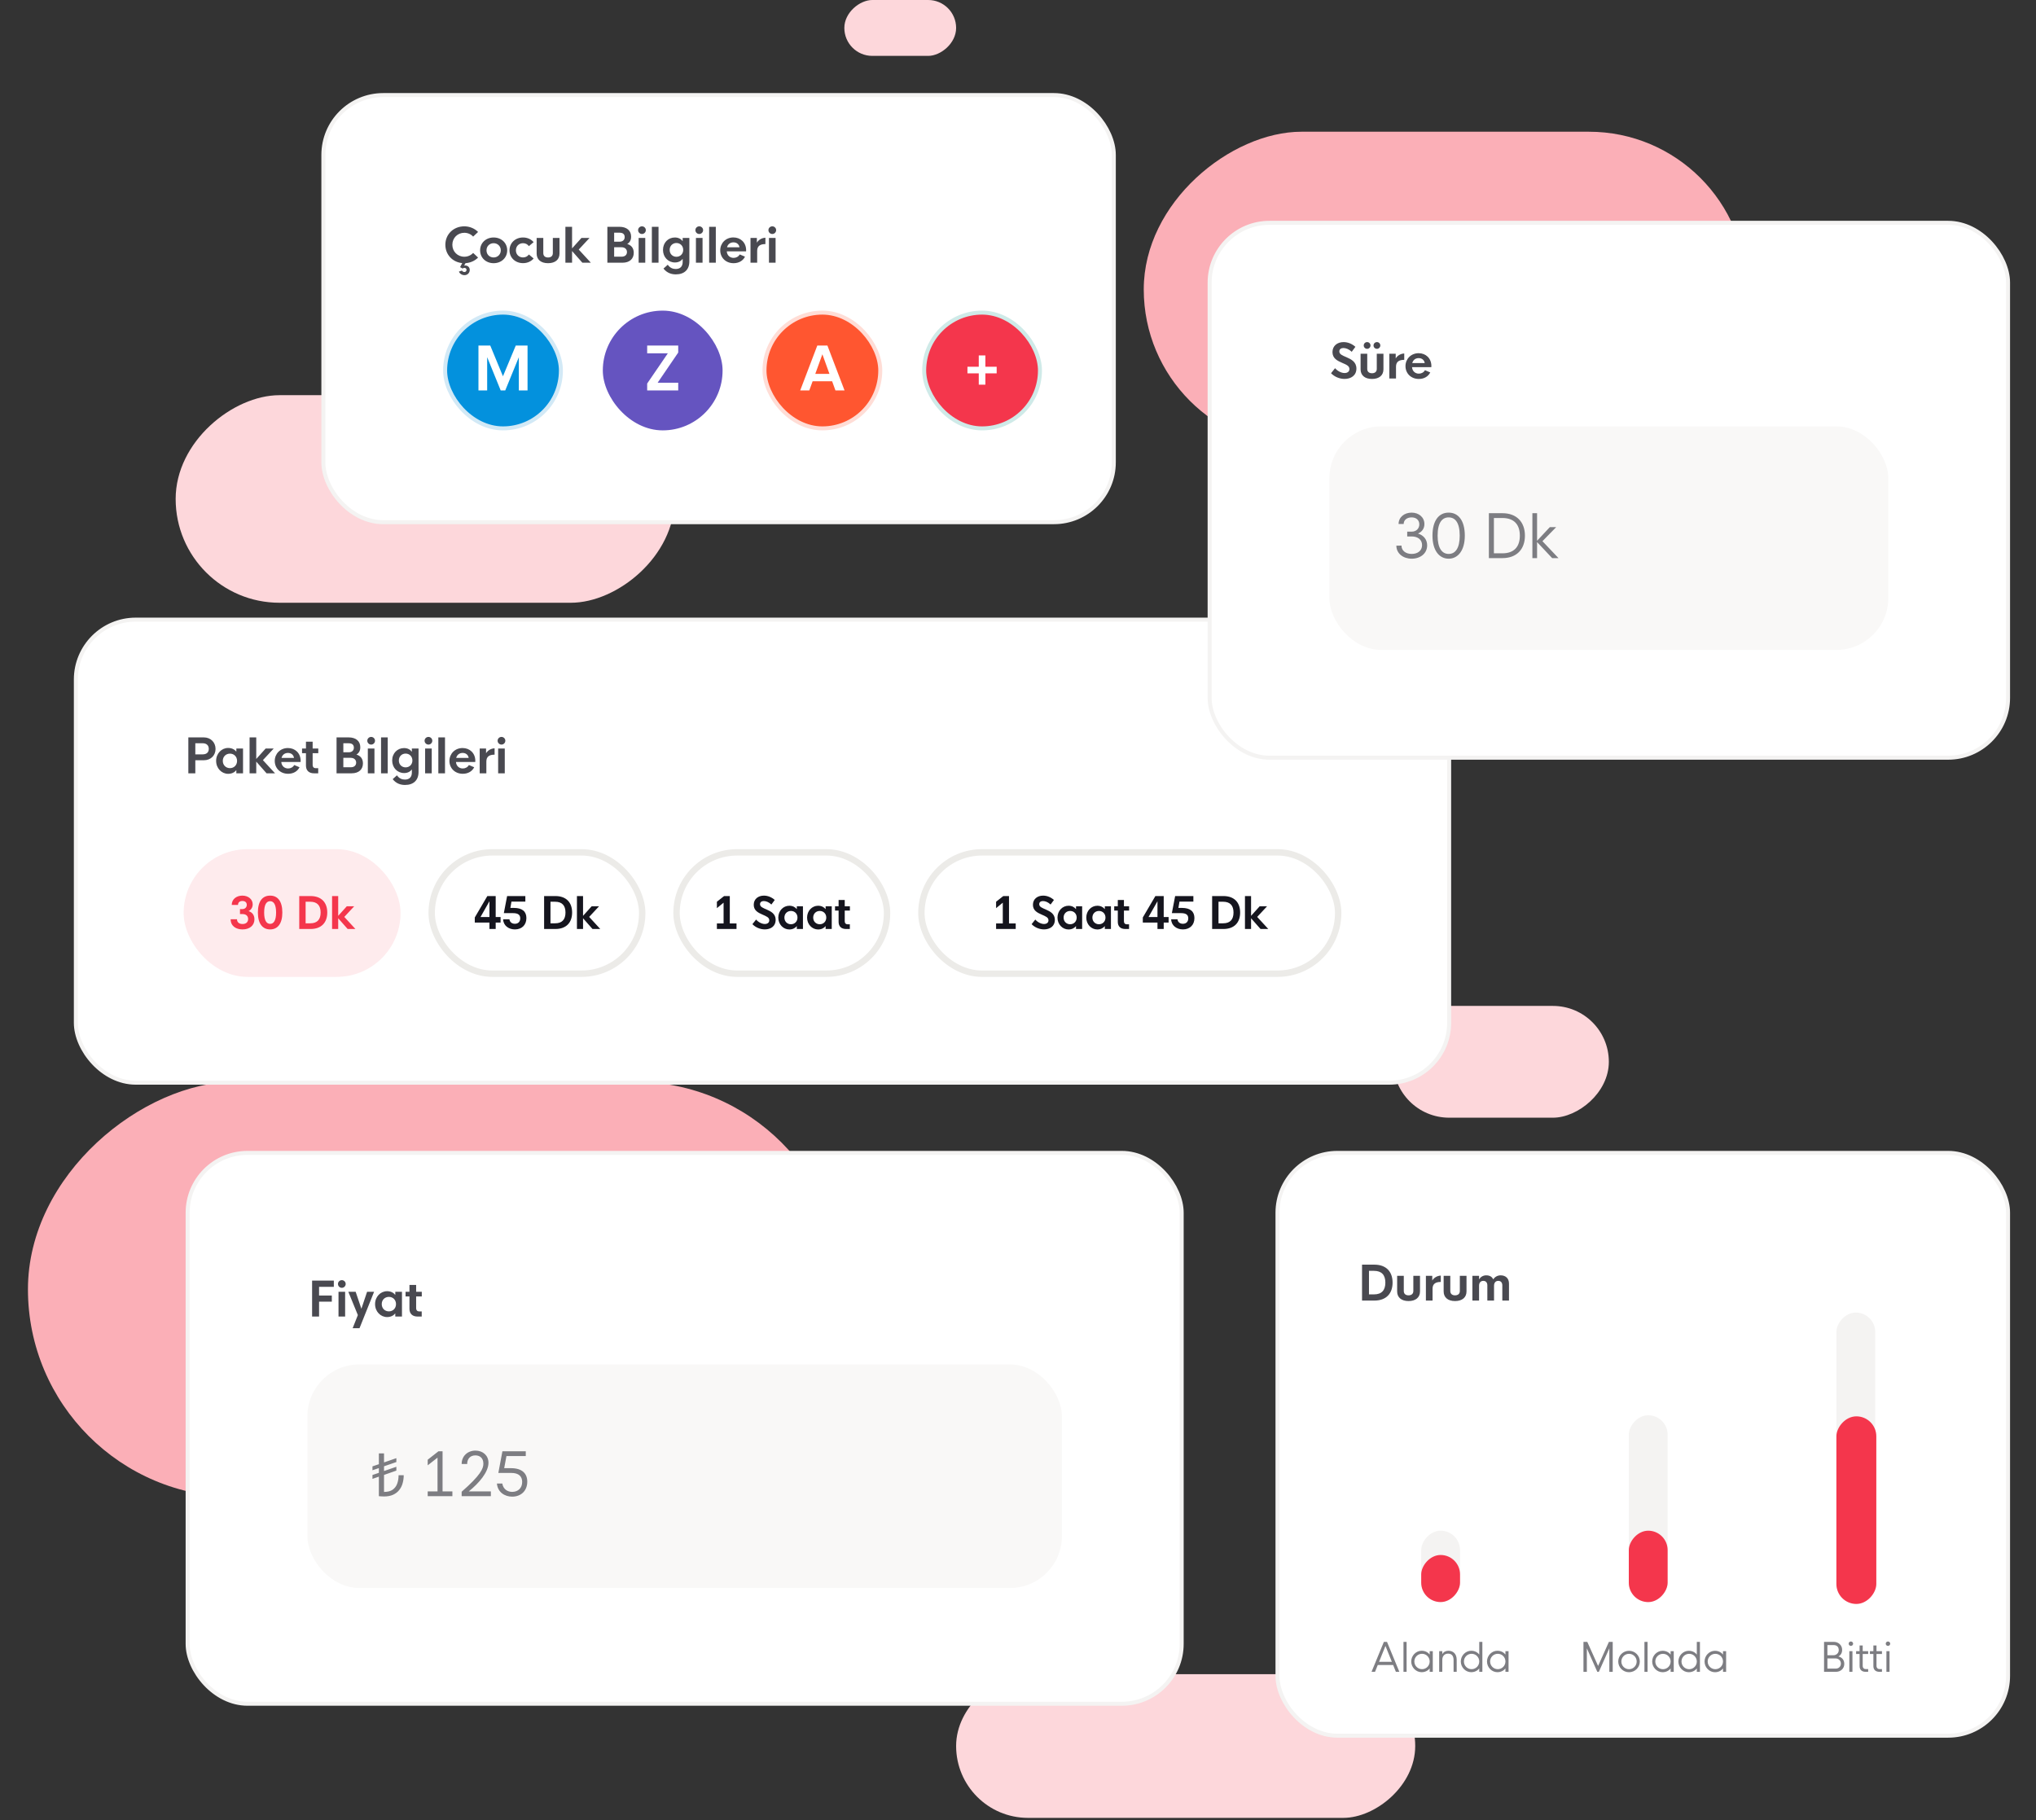
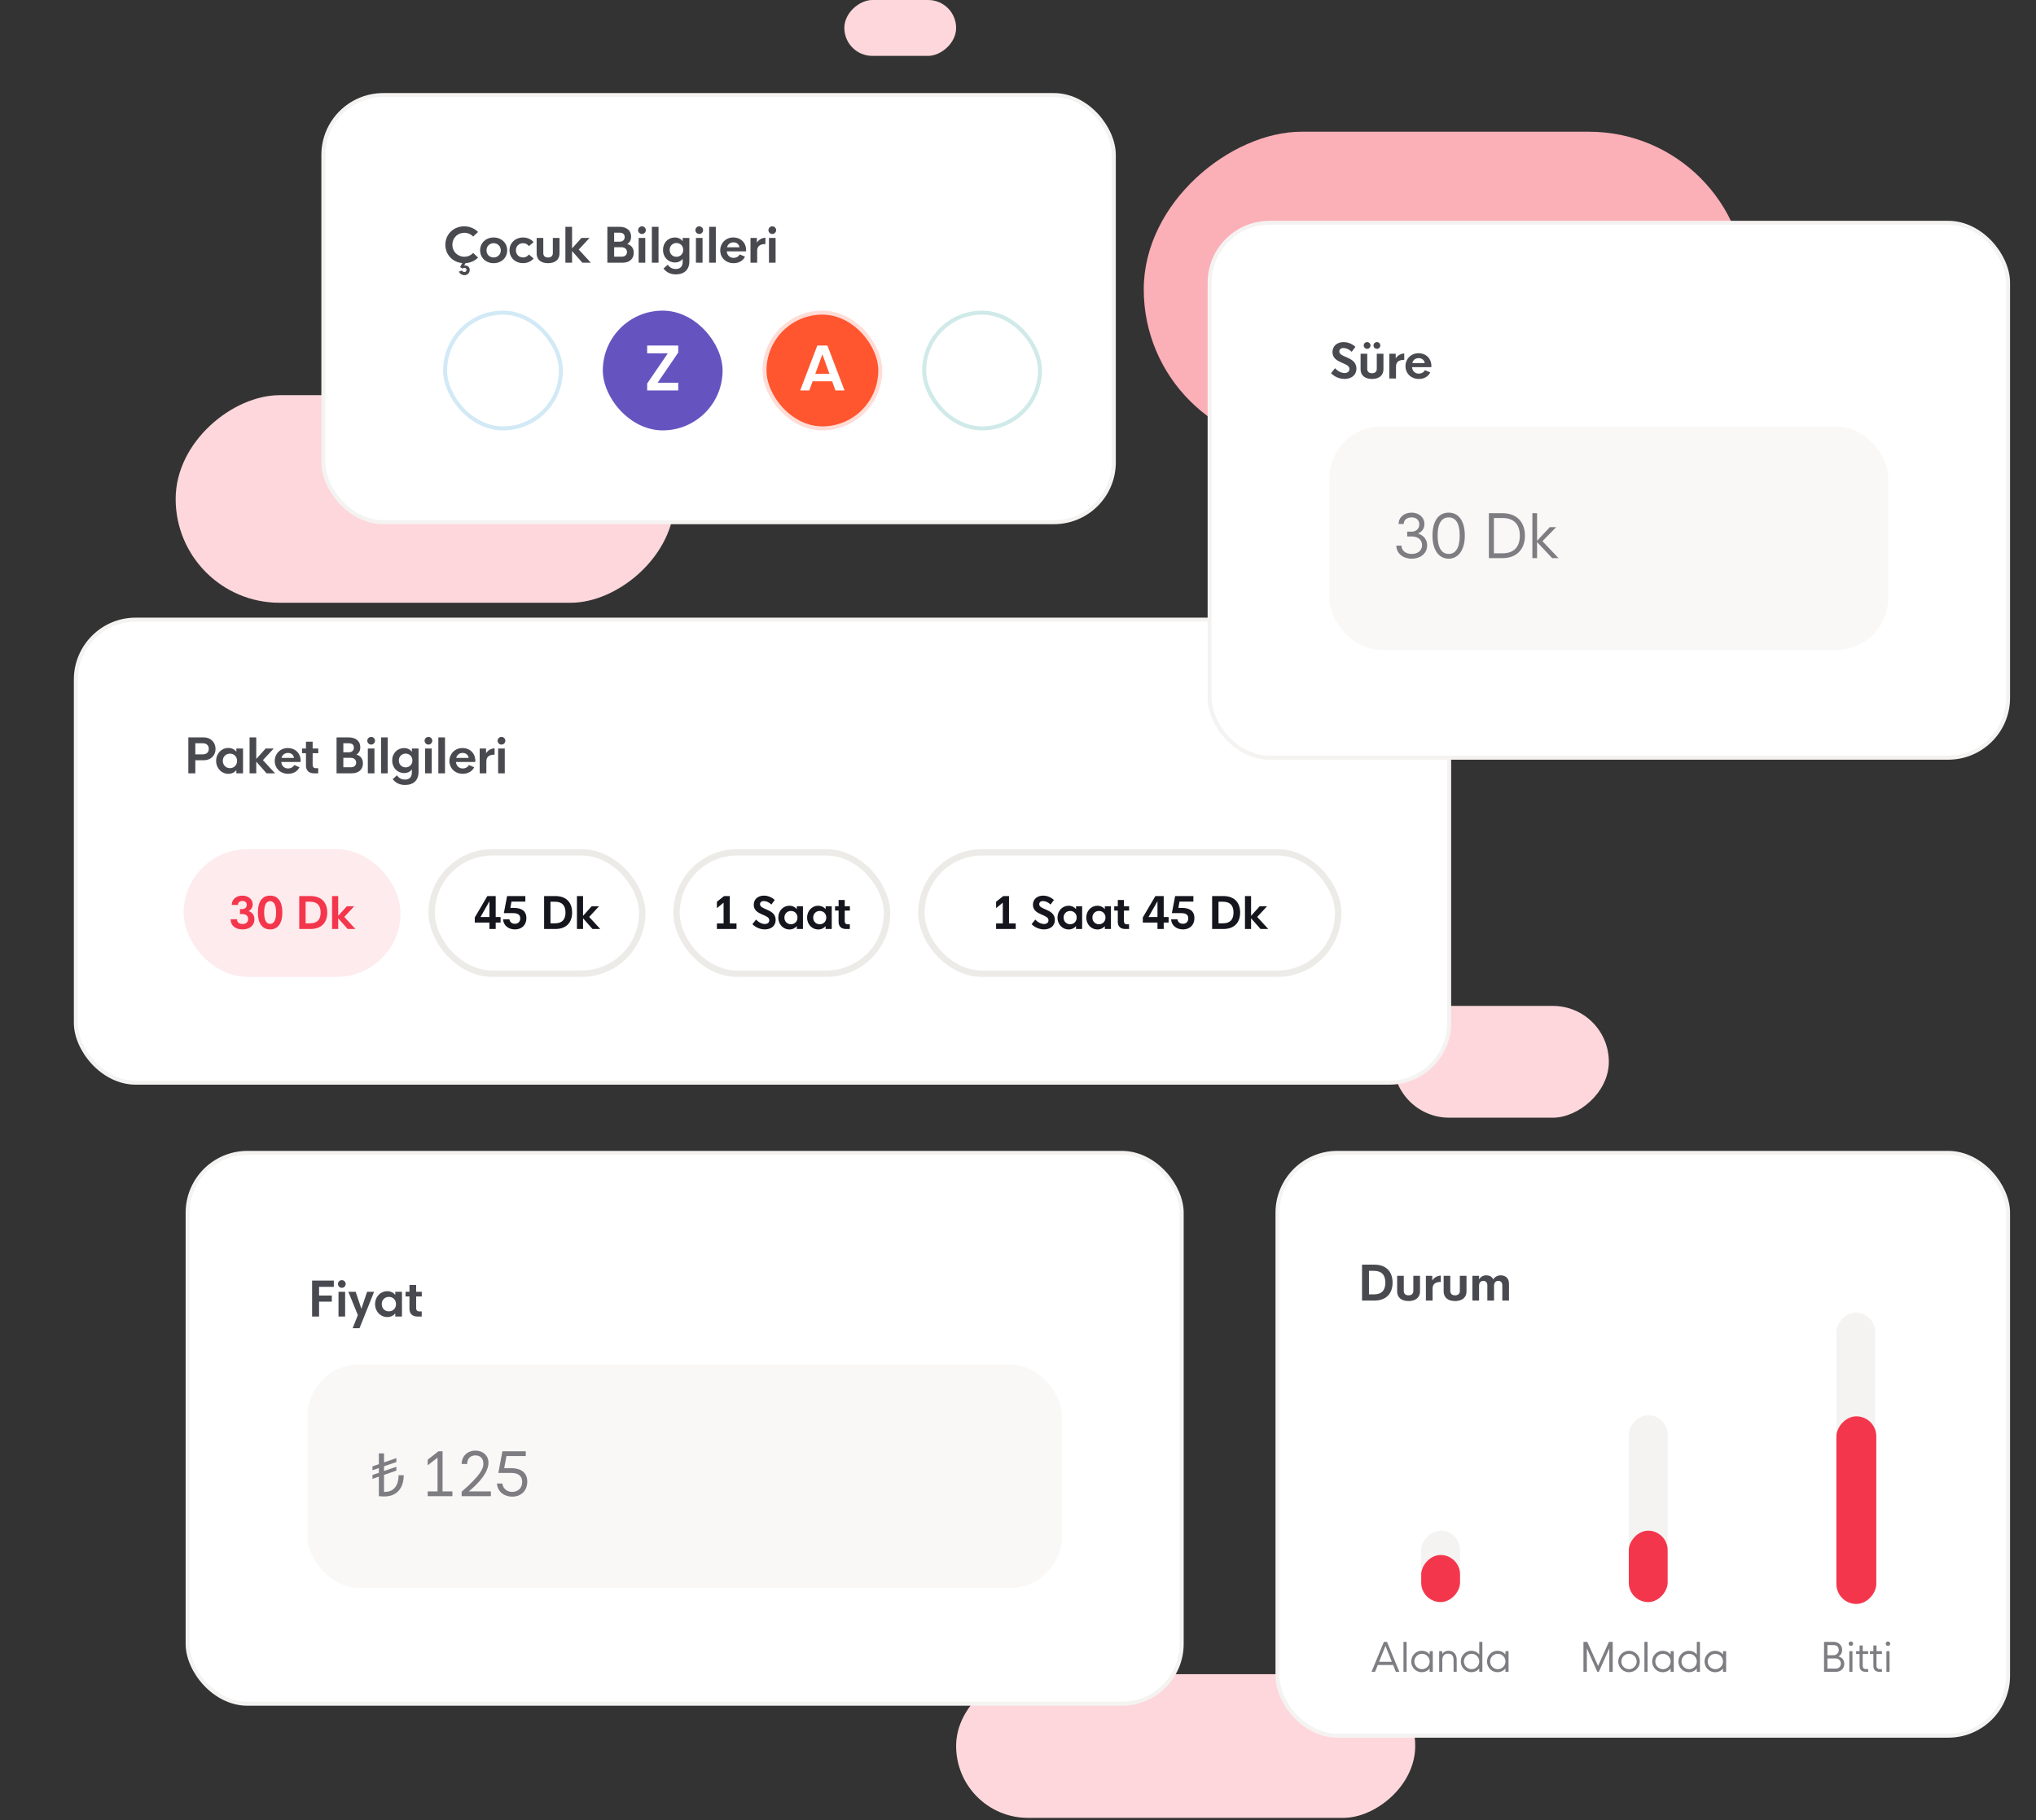
<svg xmlns="http://www.w3.org/2000/svg" width="510" height="456" viewBox="0 0 510 456" fill="none">
  <rect x="0" y="0" width="510" height="456" fill="#333333" stroke="none" />
-   <rect x="7" y="375" width="104" height="204" rx="52" transform="rotate(-90 7 375)" fill="#FBAFB7" />
  <rect x="239.5" y="455.406" width="36" height="115" rx="18" transform="rotate(-90 239.5 455.406)" fill="#FDD7DB" />
  <rect x="349" y="280" width="28" height="54" rx="14" transform="rotate(-90 349 280)" fill="#FDD7DB" />
  <rect x="286.5" y="112" width="79" height="151" rx="39.5" transform="rotate(-90 286.5 112)" fill="#FBAFB7" />
  <rect x="44" y="151" width="52" height="125" rx="26" transform="rotate(-90 44 151)" fill="#FDD7DB" />
  <rect x="211.5" y="14" width="14" height="28" rx="7" transform="rotate(-90 211.5 14)" fill="#FDD7DB" />
  <rect x="47" y="288.816" width="249" height="138" rx="15" fill="white" />
  <rect x="47" y="288.816" width="249" height="138" rx="15" stroke="#F4F3F2" />
  <path d="M83.621 322.369H79.924V324.549H83.117V326.084H79.924V329.816H78.178V320.816H83.621V322.369ZM85.631 322.621C85.098 322.621 84.658 322.188 84.658 321.654C84.658 321.121 85.098 320.699 85.631 320.699C86.153 320.699 86.592 321.121 86.592 321.654C86.592 322.188 86.153 322.621 85.631 322.621ZM84.793 329.816V323.611H86.451V329.816H84.793ZM91.954 323.611H93.706L90.055 332.734H88.338L89.639 329.447L87.254 323.611H89.088L90.524 327.865L91.954 323.611ZM96.958 329.945C95.335 329.945 93.952 328.574 93.952 326.699C93.952 324.83 95.335 323.465 96.958 323.465C97.878 323.465 98.569 323.834 99.014 324.396L99.02 323.611H100.69V329.816H99.014V329.025C98.569 329.576 97.883 329.945 96.958 329.945ZM97.415 328.521C98.411 328.521 99.196 327.783 99.196 326.699C99.196 325.621 98.411 324.889 97.415 324.889C96.413 324.889 95.622 325.621 95.622 326.699C95.622 327.783 96.413 328.521 97.415 328.521ZM105.653 324.777H104.241V327.695C104.241 328.264 104.552 328.533 104.997 328.533H105.636V329.816H104.581C103.333 329.816 102.565 329.125 102.565 327.883V324.777H101.587V323.611H102.565V321.895H104.241V323.611H105.653V324.777Z" fill="#494950" />
  <rect x="77" y="341.816" width="189" height="56" rx="13" fill="#F9F8F7" />
  <path d="M96.15 374.891C95.89 374.891 95.655 374.881 95.445 374.861C95.235 374.851 95.055 374.836 94.905 374.816V369.926L93.3 370.481V369.506L94.905 368.966V367.781L93.3 368.321V367.346L94.905 366.806V364.106H96.195V366.356L99.285 365.291V366.266L96.195 367.331V368.516L99.285 367.451V368.411L96.195 369.491V373.751C97.105 373.751 97.825 373.566 98.355 373.196C98.885 372.816 99.265 372.311 99.495 371.681C99.725 371.051 99.84 370.346 99.84 369.566H101.13C101.13 370.256 101.04 370.921 100.86 371.561C100.69 372.201 100.405 372.771 100.005 373.271C99.615 373.771 99.105 374.166 98.475 374.456C97.845 374.746 97.07 374.891 96.15 374.891ZM110.857 373.615H113.318V374.816H107.136V373.615H109.597V365.163L107.136 367.089V365.683L109.832 363.566H110.857V373.615ZM117.427 373.615H122.957V374.816H115.64V373.703C120.364 369.58 121.082 367.917 121.082 366.687C121.082 365.214 120.152 364.599 119.075 364.599C117.801 364.599 117.017 365.456 117.017 366.76L115.64 366.745C115.64 364.738 117.171 363.383 119.134 363.398C120.994 363.42 122.356 364.643 122.356 366.445C122.356 368.774 120.049 371.499 117.427 373.615ZM127.996 367.8C130.816 367.8 132.076 369.162 132.076 371.184C132.076 373.469 130.516 374.934 128.282 374.934C126.436 374.934 124.664 373.828 124.473 371.652H125.821C126.063 373.139 127.213 373.74 128.297 373.74C129.754 373.74 130.801 372.795 130.801 371.25C130.801 369.865 129.945 368.994 128.07 368.994H124.832L125.85 363.566H131.702V364.768H126.861L126.297 367.8H127.996Z" fill="#7D7D82" />
  <rect x="81" y="23.816" width="198" height="107" rx="15" fill="white" />
  <rect x="81" y="23.816" width="198" height="107" rx="15" stroke="#F4F3F2" />
  <path d="M116.309 64.316C117.17 64.316 117.979 63.959 118.518 63.361L119.754 64.522C118.975 65.324 117.826 65.852 116.602 65.928L116.268 66.531C116.35 66.514 116.443 66.502 116.525 66.502C117.182 66.502 117.668 66.965 117.668 67.621C117.668 68.353 117.094 68.934 116.361 68.934C115.688 68.934 115.137 68.535 114.955 68.037L115.717 67.779C115.828 68.008 116.098 68.148 116.332 68.148C116.613 68.148 116.865 67.938 116.865 67.621C116.865 67.287 116.619 67.106 116.32 67.106C116.162 67.106 116.004 67.164 115.881 67.281L115.254 66.918L115.787 65.91C113.344 65.676 111.557 63.777 111.557 61.316C111.557 58.685 113.602 56.699 116.309 56.699C117.645 56.699 118.91 57.244 119.754 58.111L118.518 59.272C117.979 58.674 117.17 58.316 116.309 58.316C114.615 58.316 113.309 59.617 113.309 61.316C113.309 63.016 114.615 64.316 116.309 64.316ZM123.656 65.934C121.729 65.934 120.264 64.58 120.264 62.711C120.264 60.848 121.729 59.494 123.656 59.494C125.578 59.494 127.049 60.848 127.049 62.711C127.049 64.58 125.578 65.934 123.656 65.934ZM123.651 64.498C124.641 64.498 125.444 63.754 125.444 62.711C125.444 61.674 124.641 60.924 123.651 60.924C122.655 60.924 121.864 61.662 121.864 62.711C121.864 63.772 122.655 64.498 123.651 64.498ZM131.022 65.922C129.094 65.922 127.629 64.574 127.629 62.711C127.629 60.842 129.094 59.494 131.022 59.494C132.112 59.494 133.061 59.94 133.67 60.66L132.481 61.662C132.159 61.205 131.637 60.924 131.016 60.924C130.008 60.924 129.229 61.65 129.229 62.711C129.229 63.766 130.008 64.492 131.016 64.492C131.637 64.492 132.159 64.211 132.481 63.754L133.67 64.756C133.061 65.477 132.112 65.922 131.022 65.922ZM137.28 65.934C135.487 65.934 134.426 65.019 134.426 63.525V59.611H136.091V63.42C136.091 64.164 136.6 64.504 137.28 64.504C137.966 64.504 138.481 64.164 138.481 63.42V59.611H140.151V63.525C140.151 65.019 139.085 65.934 137.28 65.934ZM148.003 65.816H145.882L143.298 62.887V65.816H141.628V56.816H143.298V62.225L145.647 59.611H147.669L144.968 62.518L148.003 65.816ZM157.115 61.123C158.093 61.416 158.749 62.102 158.749 63.332C158.749 64.82 157.73 65.816 155.914 65.816H152.14V56.816H155.158C156.992 56.816 158.087 57.766 158.087 59.283C158.087 60.174 157.724 60.766 157.115 61.123ZM155.187 58.293H153.839V60.549H155.187C156.031 60.549 156.476 60.057 156.476 59.4C156.476 58.762 156.136 58.293 155.187 58.293ZM155.673 64.305C156.658 64.305 157.05 63.76 157.05 63.133C157.05 62.506 156.611 61.938 155.673 61.938H153.839V64.305H155.673ZM160.812 58.621C160.279 58.621 159.84 58.188 159.84 57.654C159.84 57.121 160.279 56.699 160.812 56.699C161.334 56.699 161.773 57.121 161.773 57.654C161.773 58.188 161.334 58.621 160.812 58.621ZM159.974 65.816V59.611H161.632V65.816H159.974ZM163.285 65.816V56.816H164.955V65.816H163.285ZM169.297 68.734C168.254 68.734 167.106 68.43 166.197 67.281L167.27 66.32C167.844 67.152 168.588 67.387 169.268 67.387C170.387 67.387 171.002 66.748 171.002 65.635V64.85C170.592 65.389 169.959 65.752 169.069 65.752C167.387 65.752 166.074 64.434 166.074 62.605C166.074 60.777 167.387 59.494 169.045 59.494C169.947 59.494 170.58 59.863 171.002 60.414V59.611H172.678V65.482C172.678 67.545 171.418 68.734 169.297 68.734ZM169.438 64.328C170.381 64.328 171.137 63.637 171.137 62.605C171.137 61.574 170.381 60.877 169.438 60.877C168.494 60.877 167.744 61.574 167.744 62.605C167.744 63.637 168.494 64.328 169.438 64.328ZM175.162 58.621C174.629 58.621 174.19 58.188 174.19 57.654C174.19 57.121 174.629 56.699 175.162 56.699C175.684 56.699 176.123 57.121 176.123 57.654C176.123 58.188 175.684 58.621 175.162 58.621ZM174.325 65.816V59.611H175.983V65.816H174.325ZM177.635 65.816V56.816H179.305V65.816H177.635ZM186.899 62.647L186.882 62.975H182.054C182.124 63.994 182.856 64.603 183.759 64.603C184.397 64.603 184.972 64.305 185.294 63.742L186.618 64.299C186.12 65.307 185.089 65.934 183.765 65.934C181.766 65.934 180.413 64.51 180.413 62.717C180.413 60.918 181.796 59.482 183.706 59.482C185.493 59.482 186.87 60.736 186.899 62.647ZM183.724 60.713C182.915 60.713 182.306 61.182 182.112 61.955H185.235C185.112 61.176 184.515 60.713 183.724 60.713ZM189.589 60.801C189.917 60.227 190.65 59.611 191.728 59.553V61.147C190.427 61.147 189.665 61.615 189.665 62.852V65.816H187.995V59.611H189.589V60.801ZM193.456 58.621C192.923 58.621 192.484 58.188 192.484 57.654C192.484 57.121 192.923 56.699 193.456 56.699C193.978 56.699 194.417 57.121 194.417 57.654C194.417 58.188 193.978 58.621 193.456 58.621ZM192.619 65.816V59.611H194.277V65.816H192.619Z" fill="#494950" />
-   <rect x="111.5" y="78.316" width="29" height="29" rx="14.5" fill="#0391DD" />
  <rect x="111.5" y="78.316" width="29" height="29" rx="14.5" stroke="#D2E9F6" />
  <path d="M129.193 86.566H132.145V97.816H129.962V89.489L126.557 97.816H125.421L122.03 89.474V97.816H119.848V86.566H122.807L125.985 94.264L129.193 86.566Z" fill="white" />
  <rect x="151" y="77.816" width="30" height="30" rx="15" fill="#6554C0" />
  <path d="M169.889 86.566V88.317L164.733 95.876H169.889V97.816H162.111V96.081L167.289 88.507H162.111V86.566H169.889Z" fill="white" />
  <rect x="191.5" y="78.316" width="29" height="29" rx="14.5" fill="#FF5630" />
  <rect x="191.5" y="78.316" width="29" height="29" rx="14.5" stroke="#FFDDD6" />
  <path d="M209.274 97.816L208.439 95.509H203.554L202.719 97.816H200.441L204.726 86.566H207.26L211.552 97.816H209.274ZM204.22 93.664H207.772L206 88.749L204.22 93.664Z" fill="white" />
-   <rect x="231.5" y="78.316" width="29" height="29" rx="14.5" fill="#F4364C" />
  <rect x="231.5" y="78.316" width="29" height="29" rx="14.5" stroke="#CFEAE8" />
  <path d="M245.172 96.366V93.532H242.338V91.876H245.172V89.042H246.828V91.876H249.655V93.532H246.828V96.366H245.172Z" fill="white" />
  <rect x="19" y="155.227" width="344" height="116" rx="15" fill="white" />
  <rect x="19" y="155.227" width="344" height="116" rx="15" stroke="#F4F3F2" />
  <path d="M51.027 184.727C52.832 184.727 53.992 186.021 53.992 187.615C53.992 189.232 52.832 190.457 51.027 190.457H48.924V193.727H47.178V184.727H51.027ZM50.764 188.98C51.772 188.98 52.299 188.459 52.299 187.598C52.299 186.771 51.772 186.197 50.764 186.197H48.924V188.98H50.764ZM57.145 193.855C55.522 193.855 54.139 192.484 54.139 190.609C54.139 188.74 55.522 187.375 57.145 187.375C58.065 187.375 58.756 187.744 59.201 188.307L59.207 187.521H60.877V193.727H59.201V192.936C58.756 193.486 58.071 193.855 57.145 193.855ZM57.602 192.432C58.598 192.432 59.383 191.693 59.383 190.609C59.383 189.531 58.598 188.799 57.602 188.799C56.6 188.799 55.809 189.531 55.809 190.609C55.809 191.693 56.6 192.432 57.602 192.432ZM68.893 193.727H66.772L64.188 190.797V193.727H62.518V184.727H64.188V190.135L66.538 187.521H68.559L65.858 190.428L68.893 193.727ZM75.309 190.557L75.292 190.885H70.464C70.534 191.904 71.266 192.514 72.169 192.514C72.807 192.514 73.382 192.215 73.704 191.652L75.028 192.209C74.53 193.217 73.499 193.844 72.174 193.844C70.177 193.844 68.823 192.42 68.823 190.627C68.823 188.828 70.206 187.393 72.116 187.393C73.903 187.393 75.28 188.646 75.309 190.557ZM72.133 188.623C71.325 188.623 70.716 189.092 70.522 189.865H73.645C73.522 189.086 72.924 188.623 72.133 188.623ZM79.728 188.688H78.315V191.605C78.315 192.174 78.626 192.443 79.071 192.443H79.71V193.727H78.655C77.407 193.727 76.64 193.035 76.64 191.793V188.688H75.661V187.521H76.64V185.805H78.315V187.521H79.728V188.688ZM89.279 189.033C90.257 189.326 90.913 190.012 90.913 191.242C90.913 192.73 89.894 193.727 88.078 193.727H84.304V184.727H87.322C89.156 184.727 90.251 185.676 90.251 187.193C90.251 188.084 89.888 188.676 89.279 189.033ZM87.351 186.203H86.003V188.459H87.351C88.195 188.459 88.64 187.967 88.64 187.311C88.64 186.672 88.3 186.203 87.351 186.203ZM87.837 192.215C88.822 192.215 89.214 191.67 89.214 191.043C89.214 190.416 88.775 189.848 87.837 189.848H86.003V192.215H87.837ZM92.976 186.531C92.443 186.531 92.004 186.098 92.004 185.564C92.004 185.031 92.443 184.609 92.976 184.609C93.498 184.609 93.937 185.031 93.937 185.564C93.937 186.098 93.498 186.531 92.976 186.531ZM92.138 193.727V187.521H93.797V193.727H92.138ZM95.449 193.727V184.727H97.119V193.727H95.449ZM101.461 196.645C100.418 196.645 99.27 196.34 98.362 195.191L99.434 194.23C100.008 195.062 100.752 195.297 101.432 195.297C102.551 195.297 103.166 194.658 103.166 193.545V192.76C102.756 193.299 102.123 193.662 101.233 193.662C99.551 193.662 98.238 192.344 98.238 190.516C98.238 188.688 99.551 187.404 101.209 187.404C102.111 187.404 102.744 187.773 103.166 188.324V187.521H104.842V193.393C104.842 195.455 103.582 196.645 101.461 196.645ZM101.602 192.238C102.545 192.238 103.301 191.547 103.301 190.516C103.301 189.484 102.545 188.787 101.602 188.787C100.658 188.787 99.908 189.484 99.908 190.516C99.908 191.547 100.658 192.238 101.602 192.238ZM107.327 186.531C106.793 186.531 106.354 186.098 106.354 185.564C106.354 185.031 106.793 184.609 107.327 184.609C107.848 184.609 108.287 185.031 108.287 185.564C108.287 186.098 107.848 186.531 107.327 186.531ZM106.489 193.727V187.521H108.147V193.727H106.489ZM109.799 193.727V184.727H111.469V193.727H109.799ZM119.063 190.557L119.046 190.885H114.218C114.288 191.904 115.02 192.514 115.923 192.514C116.561 192.514 117.136 192.215 117.458 191.652L118.782 192.209C118.284 193.217 117.253 193.844 115.929 193.844C113.931 193.844 112.577 192.42 112.577 190.627C112.577 188.828 113.96 187.393 115.87 187.393C117.657 187.393 119.034 188.646 119.063 190.557ZM115.888 188.623C115.079 188.623 114.47 189.092 114.276 189.865H117.399C117.276 189.086 116.679 188.623 115.888 188.623ZM121.753 188.711C122.081 188.137 122.814 187.521 123.892 187.463V189.057C122.591 189.057 121.829 189.525 121.829 190.762V193.727H120.159V187.521H121.753V188.711ZM125.62 186.531C125.087 186.531 124.648 186.098 124.648 185.564C124.648 185.031 125.087 184.609 125.62 184.609C126.142 184.609 126.581 185.031 126.581 185.564C126.581 186.098 126.142 186.531 125.62 186.531ZM124.783 193.727V187.521H126.441V193.727H124.783Z" fill="#494950" />
  <rect x="46" y="212.727" width="54.333" height="32" rx="16" fill="#F4364C" fill-opacity="0.1" />
  <path d="M62.252 228.247C63.046 228.483 63.734 229.123 63.734 230.299C63.734 231.846 62.536 232.834 60.748 232.834C59.158 232.834 57.777 232.023 57.777 230.293L59.367 230.288C59.367 231.115 60.001 231.48 60.748 231.48C61.661 231.48 62.155 230.97 62.155 230.229C62.155 229.402 61.553 228.988 60.748 228.988H60.114V227.748H60.667C61.301 227.748 61.816 227.361 61.816 226.679C61.816 226.061 61.387 225.707 60.726 225.707C60.066 225.707 59.62 226.045 59.62 226.695H58.051C58.051 225.255 59.238 224.369 60.715 224.369C62.203 224.369 63.299 225.293 63.299 226.555C63.299 227.431 62.767 228.016 62.252 228.247ZM67.666 232.834C65.791 232.834 64.599 231.427 64.599 228.602C64.599 225.776 65.748 224.369 67.666 224.369C69.567 224.369 70.722 225.776 70.722 228.602C70.722 231.427 69.524 232.834 67.666 232.834ZM67.666 231.443C68.573 231.443 69.159 230.573 69.159 228.602C69.159 226.544 68.531 225.76 67.666 225.76C66.796 225.76 66.167 226.544 66.167 228.602C66.167 230.573 66.753 231.443 67.666 231.443ZM74.96 232.727V224.477H77.785C80.525 224.477 81.975 226.104 81.975 228.602C81.975 231.099 80.525 232.727 77.785 232.727H74.96ZM76.555 231.303H77.716C79.466 231.303 80.315 230.347 80.315 228.602C80.315 226.856 79.466 225.9 77.716 225.9H76.555V231.303ZM89.027 232.727H87.083L84.714 230.041V232.727H83.183V224.477H84.714V229.434L86.868 227.039H88.721L86.245 229.703L89.027 232.727Z" fill="#F4364C" />
  <rect x="108.134" y="213.527" width="52.733" height="30.4" rx="15.2" stroke="#ECEBE8" stroke-width="1.6" />
  <path d="M125.39 229.735V231.121H124.166V232.727H122.603V231.121H118.929V229.842L122.076 224.477H124.166V229.735H125.39ZM120.357 229.735H122.603V225.776L120.357 229.735ZM128.731 227.447C130.842 227.447 131.857 228.36 131.857 229.993C131.857 231.749 130.681 232.834 128.984 232.834C127.431 232.834 126.089 231.894 126.03 230.299H127.609C127.711 231.078 128.312 231.421 128.968 231.421C129.811 231.421 130.316 230.89 130.316 230.057C130.316 229.262 129.854 228.757 128.549 228.757H126.207L127.029 224.477H131.594V225.862H128.114L127.845 227.447H128.731ZM136.294 232.727V224.477H139.119C141.859 224.477 143.309 226.104 143.309 228.602C143.309 231.099 141.859 232.727 139.119 232.727H136.294ZM137.889 231.303H139.05C140.801 231.303 141.649 230.347 141.649 228.602C141.649 226.856 140.801 225.9 139.05 225.9H137.889V231.303ZM150.361 232.727H148.417L146.048 230.041V232.727H144.518V224.477H146.048V229.434L148.202 227.039H150.055L147.579 229.703L150.361 232.727Z" fill="#15151E" />
  <rect x="169.466" y="213.527" width="52.733" height="30.4" rx="15.2" stroke="#ECEBE8" stroke-width="1.6" />
  <path d="M182.809 231.341H184.49V232.727H179.576V231.341H181.252V226.136L179.576 227.506V225.9L181.375 224.477H182.809V231.341ZM191.581 232.829C190.431 232.829 189.25 232.329 188.471 231.518L189.395 230.363C189.953 231.013 190.829 231.475 191.586 231.475C192.231 231.475 192.698 231.142 192.698 230.557C192.698 229.821 191.962 229.547 191.022 229.133C189.943 228.661 188.804 228.124 188.804 226.668C188.804 225.207 189.943 224.369 191.35 224.369C192.365 224.369 193.316 224.783 194.068 225.454L193.224 226.598C192.623 226.013 191.903 225.728 191.312 225.728C190.791 225.728 190.378 225.991 190.378 226.507C190.378 227.178 191.087 227.441 192.037 227.85C193.122 228.328 194.298 228.918 194.298 230.455C194.298 232.034 193.052 232.829 191.581 232.829ZM197.709 232.845C196.222 232.845 194.954 231.588 194.954 229.869C194.954 228.156 196.222 226.904 197.709 226.904C198.553 226.904 199.186 227.243 199.595 227.758L199.6 227.039H201.131V232.727H199.595V232.001C199.186 232.506 198.558 232.845 197.709 232.845ZM198.128 231.54C199.041 231.54 199.761 230.863 199.761 229.869C199.761 228.881 199.041 228.209 198.128 228.209C197.21 228.209 196.485 228.881 196.485 229.869C196.485 230.863 197.21 231.54 198.128 231.54ZM204.923 232.845C203.435 232.845 202.168 231.588 202.168 229.869C202.168 228.156 203.435 226.904 204.923 226.904C205.766 226.904 206.4 227.243 206.808 227.758L206.814 227.039H208.344V232.727H206.808V232.001C206.4 232.506 205.772 232.845 204.923 232.845ZM205.342 231.54C206.255 231.54 206.975 230.863 206.975 229.869C206.975 228.881 206.255 228.209 205.342 228.209C204.423 228.209 203.698 228.881 203.698 229.869C203.698 230.863 204.423 231.54 205.342 231.54ZM212.894 228.107H211.599V230.782C211.599 231.303 211.884 231.55 212.292 231.55H212.878V232.727H211.911C210.767 232.727 210.063 232.093 210.063 230.954V228.107H209.166V227.039H210.063V225.465H211.599V227.039H212.894V228.107Z" fill="#15151E" />
  <rect x="230.8" y="213.527" width="104.4" height="30.4" rx="15.2" stroke="#ECEBE8" stroke-width="1.6" />
  <path d="M252.746 231.341H254.427V232.727H249.513V231.341H251.189V226.136L249.513 227.506V225.9L251.312 224.477H252.746V231.341ZM261.518 232.829C260.368 232.829 259.187 232.329 258.408 231.518L259.332 230.363C259.89 231.013 260.766 231.475 261.523 231.475C262.167 231.475 262.635 231.142 262.635 230.557C262.635 229.821 261.899 229.547 260.959 229.133C259.879 228.661 258.741 228.124 258.741 226.668C258.741 225.207 259.879 224.369 261.287 224.369C262.302 224.369 263.252 224.783 264.004 225.454L263.161 226.598C262.56 226.013 261.84 225.728 261.249 225.728C260.728 225.728 260.314 225.991 260.314 226.507C260.314 227.178 261.023 227.441 261.974 227.85C263.059 228.328 264.235 228.918 264.235 230.455C264.235 232.034 262.989 232.829 261.518 232.829ZM267.646 232.845C266.158 232.845 264.891 231.588 264.891 229.869C264.891 228.156 266.158 226.904 267.646 226.904C268.489 226.904 269.123 227.243 269.531 227.758L269.537 227.039H271.068V232.727H269.531V232.001C269.123 232.506 268.495 232.845 267.646 232.845ZM268.065 231.54C268.978 231.54 269.698 230.863 269.698 229.869C269.698 228.881 268.978 228.209 268.065 228.209C267.147 228.209 266.422 228.881 266.422 229.869C266.422 230.863 267.147 231.54 268.065 231.54ZM274.86 232.845C273.372 232.845 272.104 231.588 272.104 229.869C272.104 228.156 273.372 226.904 274.86 226.904C275.703 226.904 276.337 227.243 276.745 227.758L276.75 227.039H278.281V232.727H276.745V232.001C276.337 232.506 275.708 232.845 274.86 232.845ZM275.279 231.54C276.192 231.54 276.912 230.863 276.912 229.869C276.912 228.881 276.192 228.209 275.279 228.209C274.36 228.209 273.635 228.881 273.635 229.869C273.635 230.863 274.36 231.54 275.279 231.54ZM282.831 228.107H281.536V230.782C281.536 231.303 281.821 231.55 282.229 231.55H282.815V232.727H281.848C280.704 232.727 280 232.093 280 230.954V228.107H279.103V227.039H280V225.465H281.536V227.039H282.831V228.107ZM292.725 229.735V231.121H291.5V232.727H289.937V231.121H286.263V229.842L289.411 224.477H291.5V229.735H292.725ZM287.692 229.735H289.937V225.776L287.692 229.735ZM296.066 227.447C298.177 227.447 299.192 228.36 299.192 229.993C299.192 231.749 298.015 232.834 296.318 232.834C294.766 232.834 293.423 231.894 293.364 230.299H294.943C295.045 231.078 295.647 231.421 296.302 231.421C297.145 231.421 297.65 230.89 297.65 230.057C297.65 229.262 297.188 228.757 295.883 228.757H293.541L294.363 224.477H298.929V225.862H295.448L295.179 227.447H296.066ZM303.629 232.727V224.477H306.454C309.193 224.477 310.643 226.104 310.643 228.602C310.643 231.099 309.193 232.727 306.454 232.727H303.629ZM305.224 231.303H306.384C308.135 231.303 308.984 230.347 308.984 228.602C308.984 226.856 308.135 225.9 306.384 225.9H305.224V231.303ZM317.696 232.727H315.751L313.383 230.041V232.727H311.852V224.477H313.383V229.434L315.537 227.039H317.39L314.914 229.703L317.696 232.727Z" fill="#15151E" />
  <rect x="320" y="288.816" width="183" height="146" rx="15" fill="white" />
  <rect x="320" y="288.816" width="183" height="146" rx="15" stroke="#F4F3F2" />
  <path d="M341.178 325.816V316.816H344.26C347.248 316.816 348.83 318.592 348.83 321.316C348.83 324.041 347.248 325.816 344.26 325.816H341.178ZM342.918 324.264H344.184C346.094 324.264 347.02 323.221 347.02 321.316C347.02 319.412 346.094 318.369 344.184 318.369H342.918V324.264ZM352.826 325.934C351.033 325.934 349.973 325.02 349.973 323.525V319.611H351.637V323.42C351.637 324.164 352.147 324.504 352.826 324.504C353.512 324.504 354.028 324.164 354.028 323.42V319.611H355.698V323.525C355.698 325.02 354.631 325.934 352.826 325.934ZM358.768 320.801C359.096 320.227 359.829 319.611 360.907 319.553V321.146C359.606 321.146 358.844 321.615 358.844 322.852V325.816H357.174V319.611H358.768V320.801ZM364.475 325.934C362.682 325.934 361.622 325.02 361.622 323.525V319.611H363.286V323.42C363.286 324.164 363.796 324.504 364.475 324.504C365.161 324.504 365.676 324.164 365.676 323.42V319.611H367.346V323.525C367.346 325.02 366.28 325.934 364.475 325.934ZM375.901 319.494C377.155 319.494 377.987 320.256 377.987 321.557V325.816H376.317V322.008C376.317 321.252 375.895 320.877 375.31 320.877C374.636 320.877 374.243 321.357 374.243 322.09V325.816H372.567V322.008C372.567 321.252 372.151 320.877 371.56 320.877C370.886 320.877 370.493 321.357 370.493 322.09V325.816H368.823V319.611H370.493V320.496C370.892 319.881 371.501 319.494 372.286 319.494C373.089 319.494 373.722 319.805 374.032 320.49C374.46 319.881 375.104 319.494 375.901 319.494Z" fill="#494950" />
  <rect width="9.726" height="17.883" rx="4.863" transform="matrix(1 0 0 -1 356 401.344)" fill="#F4F3F2" />
  <rect width="9.726" height="11.795" rx="4.863" transform="matrix(1 0 0 -1 356 401.344)" fill="#F4364C" />
  <path d="M349.653 418.812L348.97 417.113H345.117L344.434 418.812H343.56L346.65 411.312H347.432L350.522 418.812H349.653ZM345.444 416.312H348.647L347.046 412.333L345.444 416.312ZM351.56 418.812V411.312H352.341V418.812H351.56ZM356.099 418.91C354.702 418.91 353.501 417.714 353.501 416.225C353.501 414.74 354.702 413.544 356.099 413.544C356.973 413.544 357.671 413.91 358.12 414.491V413.642H358.902V418.812H358.12V417.963C357.671 418.544 356.973 418.91 356.099 418.91ZM356.201 418.153C357.271 418.153 358.12 417.294 358.12 416.225C358.12 415.16 357.271 414.301 356.201 414.301C355.142 414.301 354.282 415.16 354.282 416.225C354.282 417.294 355.142 418.153 356.201 418.153ZM362.82 413.544C363.972 413.544 364.89 414.281 364.89 415.814V418.812H364.109V415.873C364.109 414.701 363.523 414.262 362.722 414.262C361.922 414.262 361.292 414.789 361.282 415.824V418.812H360.501V413.642H361.282V414.379C361.604 413.837 362.141 413.544 362.82 413.544ZM368.516 418.91C367.12 418.91 365.918 417.714 365.918 416.225C365.918 414.74 367.12 413.544 368.516 413.544C369.39 413.544 370.088 413.91 370.538 414.491V411.312H371.319V418.812H370.538V417.963C370.088 418.544 369.39 418.91 368.516 418.91ZM368.619 418.153C369.688 418.153 370.538 417.294 370.538 416.225C370.538 415.16 369.688 414.301 368.619 414.301C367.559 414.301 366.7 415.16 366.7 416.225C366.7 417.294 367.559 418.153 368.619 418.153ZM375.076 418.91C373.68 418.91 372.479 417.714 372.479 416.225C372.479 414.74 373.68 413.544 375.076 413.544C375.95 413.544 376.648 413.91 377.098 414.491V413.642H377.879V418.812H377.098V417.963C376.648 418.544 375.95 418.91 375.076 418.91ZM375.179 418.153C376.248 418.153 377.098 417.294 377.098 416.225C377.098 415.16 376.248 414.301 375.179 414.301C374.119 414.301 373.26 415.16 373.26 416.225C373.26 417.294 374.119 418.153 375.179 418.153Z" fill="#7D7D82" />
  <rect width="9.726" height="46.801" rx="4.863" transform="matrix(1 0 0 -1 408 401.348)" fill="#F4F3F2" />
  <rect width="9.726" height="17.883" rx="4.863" transform="matrix(1 0 0 -1 408 401.348)" fill="#F4364C" />
  <path d="M403.014 411.32H403.971V418.82H403.122V412.932L400.495 418.82H400.114L397.492 412.932V418.82H396.642V411.32H397.604L400.309 417.346L403.014 411.32ZM408.056 418.918C406.557 418.918 405.356 417.722 405.356 416.232C405.356 414.748 406.557 413.552 408.056 413.552C409.555 413.552 410.756 414.748 410.756 416.232C410.756 417.722 409.555 418.918 408.056 418.918ZM408.056 418.161C409.116 418.161 409.975 417.302 409.975 416.232C409.975 415.168 409.116 414.309 408.056 414.309C406.987 414.309 406.137 415.168 406.137 416.232C406.137 417.302 406.987 418.161 408.056 418.161ZM411.916 418.82V411.32H412.697V418.82H411.916ZM416.455 418.918C415.058 418.918 413.857 417.722 413.857 416.232C413.857 414.748 415.058 413.552 416.455 413.552C417.329 413.552 418.027 413.918 418.476 414.499V413.649H419.257V418.82H418.476V417.971C418.027 418.552 417.329 418.918 416.455 418.918ZM416.557 418.161C417.627 418.161 418.476 417.302 418.476 416.232C418.476 415.168 417.627 414.309 416.557 414.309C415.498 414.309 414.638 415.168 414.638 416.232C414.638 417.302 415.498 418.161 416.557 418.161ZM423.015 418.918C421.618 418.918 420.417 417.722 420.417 416.232C420.417 414.748 421.618 413.552 423.015 413.552C423.889 413.552 424.587 413.918 425.036 414.499V411.32H425.818V418.82H425.036V417.971C424.587 418.552 423.889 418.918 423.015 418.918ZM423.117 418.161C424.187 418.161 425.036 417.302 425.036 416.232C425.036 415.168 424.187 414.309 423.117 414.309C422.058 414.309 421.198 415.168 421.198 416.232C421.198 417.302 422.058 418.161 423.117 418.161ZM429.575 418.918C428.179 418.918 426.977 417.722 426.977 416.232C426.977 414.748 428.179 413.552 429.575 413.552C430.449 413.552 431.147 413.918 431.596 414.499V413.649H432.378V418.82H431.596V417.971C431.147 418.552 430.449 418.918 429.575 418.918ZM429.678 418.161C430.747 418.161 431.596 417.302 431.596 416.232C431.596 415.168 430.747 414.309 429.678 414.309C428.618 414.309 427.759 415.168 427.759 416.232C427.759 417.302 428.618 418.161 429.678 418.161Z" fill="#7D7D82" />
  <rect width="9.726" height="72.674" rx="4.863" transform="matrix(1 0 0 -1 460 401.492)" fill="#F4F3F2" />
  <rect width="10" height="47" rx="5" transform="matrix(1 0 0 -1 460 401.816)" fill="#F4364C" />
  <path d="M460.508 414.969C461.406 415.184 461.977 415.853 461.977 416.834C461.977 418.006 461.059 418.816 459.922 418.816H456.909V411.316H459.36C460.508 411.316 461.44 412.137 461.44 413.318C461.44 414.08 461.103 414.646 460.508 414.969ZM460.591 413.387C460.591 412.664 460.21 412.117 459.267 412.117H457.749V414.666H459.267C460 414.666 460.591 414.114 460.591 413.387ZM459.809 418.016C460.639 418.016 461.128 417.454 461.128 416.736C461.128 416.019 460.542 415.467 459.809 415.467H457.749V418.016H459.809ZM463.63 412.327C463.332 412.327 463.069 412.078 463.069 411.775C463.069 411.458 463.332 411.219 463.63 411.219C463.928 411.219 464.192 411.458 464.192 411.775C464.192 412.078 463.928 412.327 463.63 412.327ZM463.24 418.816V413.646H464.021V418.816H463.24ZM467.959 414.349H466.592V417.308C466.592 417.835 466.909 418.138 467.368 418.138H467.959V418.816H467.28C466.421 418.816 465.811 418.328 465.811 417.396V414.349H464.941V413.646H465.811V412.215H466.592V413.646H467.959V414.349ZM471.414 414.349H470.046V417.308C470.046 417.835 470.364 418.138 470.823 418.138H471.414V418.816H470.735C469.876 418.816 469.265 418.328 469.265 417.396V414.349H468.396V413.646H469.265V412.215H470.046V413.646H471.414V414.349ZM472.92 412.327C472.622 412.327 472.359 412.078 472.359 411.775C472.359 411.458 472.622 411.219 472.92 411.219C473.218 411.219 473.482 411.458 473.482 411.775C473.482 412.078 473.218 412.327 472.92 412.327ZM472.529 418.816V413.646H473.311V418.816H472.529Z" fill="#7D7D82" />
  <rect x="303" y="55.816" width="200" height="134" rx="15" fill="white" />
  <rect x="303" y="55.816" width="200" height="134" rx="15" stroke="#F4F3F2" />
  <path d="M336.803 94.928C335.549 94.928 334.26 94.383 333.41 93.498L334.418 92.238C335.027 92.947 335.982 93.451 336.809 93.451C337.512 93.451 338.021 93.088 338.021 92.449C338.021 91.647 337.219 91.348 336.193 90.897C335.016 90.381 333.773 89.795 333.773 88.207C333.773 86.613 335.016 85.699 336.551 85.699C337.658 85.699 338.695 86.15 339.516 86.883L338.596 88.131C337.939 87.492 337.154 87.182 336.51 87.182C335.941 87.182 335.49 87.469 335.49 88.031C335.49 88.764 336.264 89.051 337.301 89.496C338.484 90.018 339.768 90.662 339.768 92.338C339.768 94.061 338.408 94.928 336.803 94.928ZM342.451 87.387C341.989 87.387 341.602 87.012 341.602 86.543C341.602 86.068 341.989 85.699 342.451 85.699C342.914 85.699 343.301 86.068 343.301 86.543C343.301 87.012 342.914 87.387 342.451 87.387ZM344.912 87.387C344.444 87.387 344.057 87.012 344.057 86.543C344.057 86.068 344.444 85.699 344.912 85.699C345.375 85.699 345.756 86.068 345.756 86.543C345.756 87.012 345.375 87.387 344.912 87.387ZM343.67 94.934C341.877 94.934 340.817 94.019 340.817 92.525V88.611H342.481V92.42C342.481 93.164 342.99 93.504 343.67 93.504C344.356 93.504 344.871 93.164 344.871 92.42V88.611H346.541V92.525C346.541 94.019 345.475 94.934 343.67 94.934ZM349.612 89.801C349.94 89.227 350.672 88.611 351.75 88.553V90.147C350.45 90.147 349.688 90.615 349.688 91.852V94.816H348.018V88.611H349.612V89.801ZM358.548 91.647L358.53 91.975H353.702C353.772 92.994 354.505 93.603 355.407 93.603C356.046 93.603 356.62 93.305 356.942 92.742L358.266 93.299C357.768 94.307 356.737 94.934 355.413 94.934C353.415 94.934 352.061 93.51 352.061 91.717C352.061 89.918 353.444 88.482 355.354 88.482C357.141 88.482 358.518 89.736 358.548 91.647ZM355.372 89.713C354.563 89.713 353.954 90.182 353.76 90.955H356.884C356.76 90.176 356.163 89.713 355.372 89.713Z" fill="#494950" />
  <rect x="333" y="106.816" width="140" height="56" rx="13" fill="#F9F8F7" />
  <path d="M355.196 133.664C356.617 134.104 357.489 135.166 357.489 136.623C357.489 138.659 355.782 139.963 353.607 139.963C351.49 139.963 349.776 138.659 349.776 136.696L351.058 136.682C351.058 137.971 352.164 138.769 353.607 138.769C355.138 138.769 356.214 137.941 356.214 136.564C356.214 135.166 355.123 134.389 353.607 134.389H352.494V133.188H353.607C354.793 133.188 355.526 132.375 355.526 131.357C355.526 130.339 354.793 129.614 353.607 129.614C352.406 129.614 351.607 130.295 351.607 131.269H350.333C350.333 129.57 351.761 128.42 353.607 128.42C355.372 128.42 356.8 129.555 356.8 131.284C356.8 132.404 356.2 133.232 355.196 133.664ZM362.872 139.963C360.551 139.963 358.822 137.941 358.822 134.191C358.822 130.441 360.397 128.42 362.872 128.42C365.333 128.42 366.923 130.441 366.923 134.191C366.923 137.941 365.187 139.963 362.872 139.963ZM362.887 138.769C364.586 138.769 365.648 137.282 365.648 134.191C365.648 130.8 364.432 129.614 362.887 129.614C361.327 129.614 360.111 130.8 360.111 134.191C360.111 137.282 361.18 138.769 362.887 138.769ZM372.951 139.816V128.566H376.357C379.909 128.566 381.982 130.786 381.982 134.191C381.982 137.597 379.909 139.816 376.357 139.816H372.951ZM374.211 138.615H376.342C379.235 138.615 380.707 136.997 380.707 134.191C380.707 131.386 379.235 129.768 376.342 129.768H374.211V138.615ZM390.39 139.816H388.801L385.022 135.795V139.816H383.85V128.566H385.022V135.473L388.215 132.06H389.804L386.369 135.576L390.39 139.816Z" fill="#7D7D82" />
</svg>